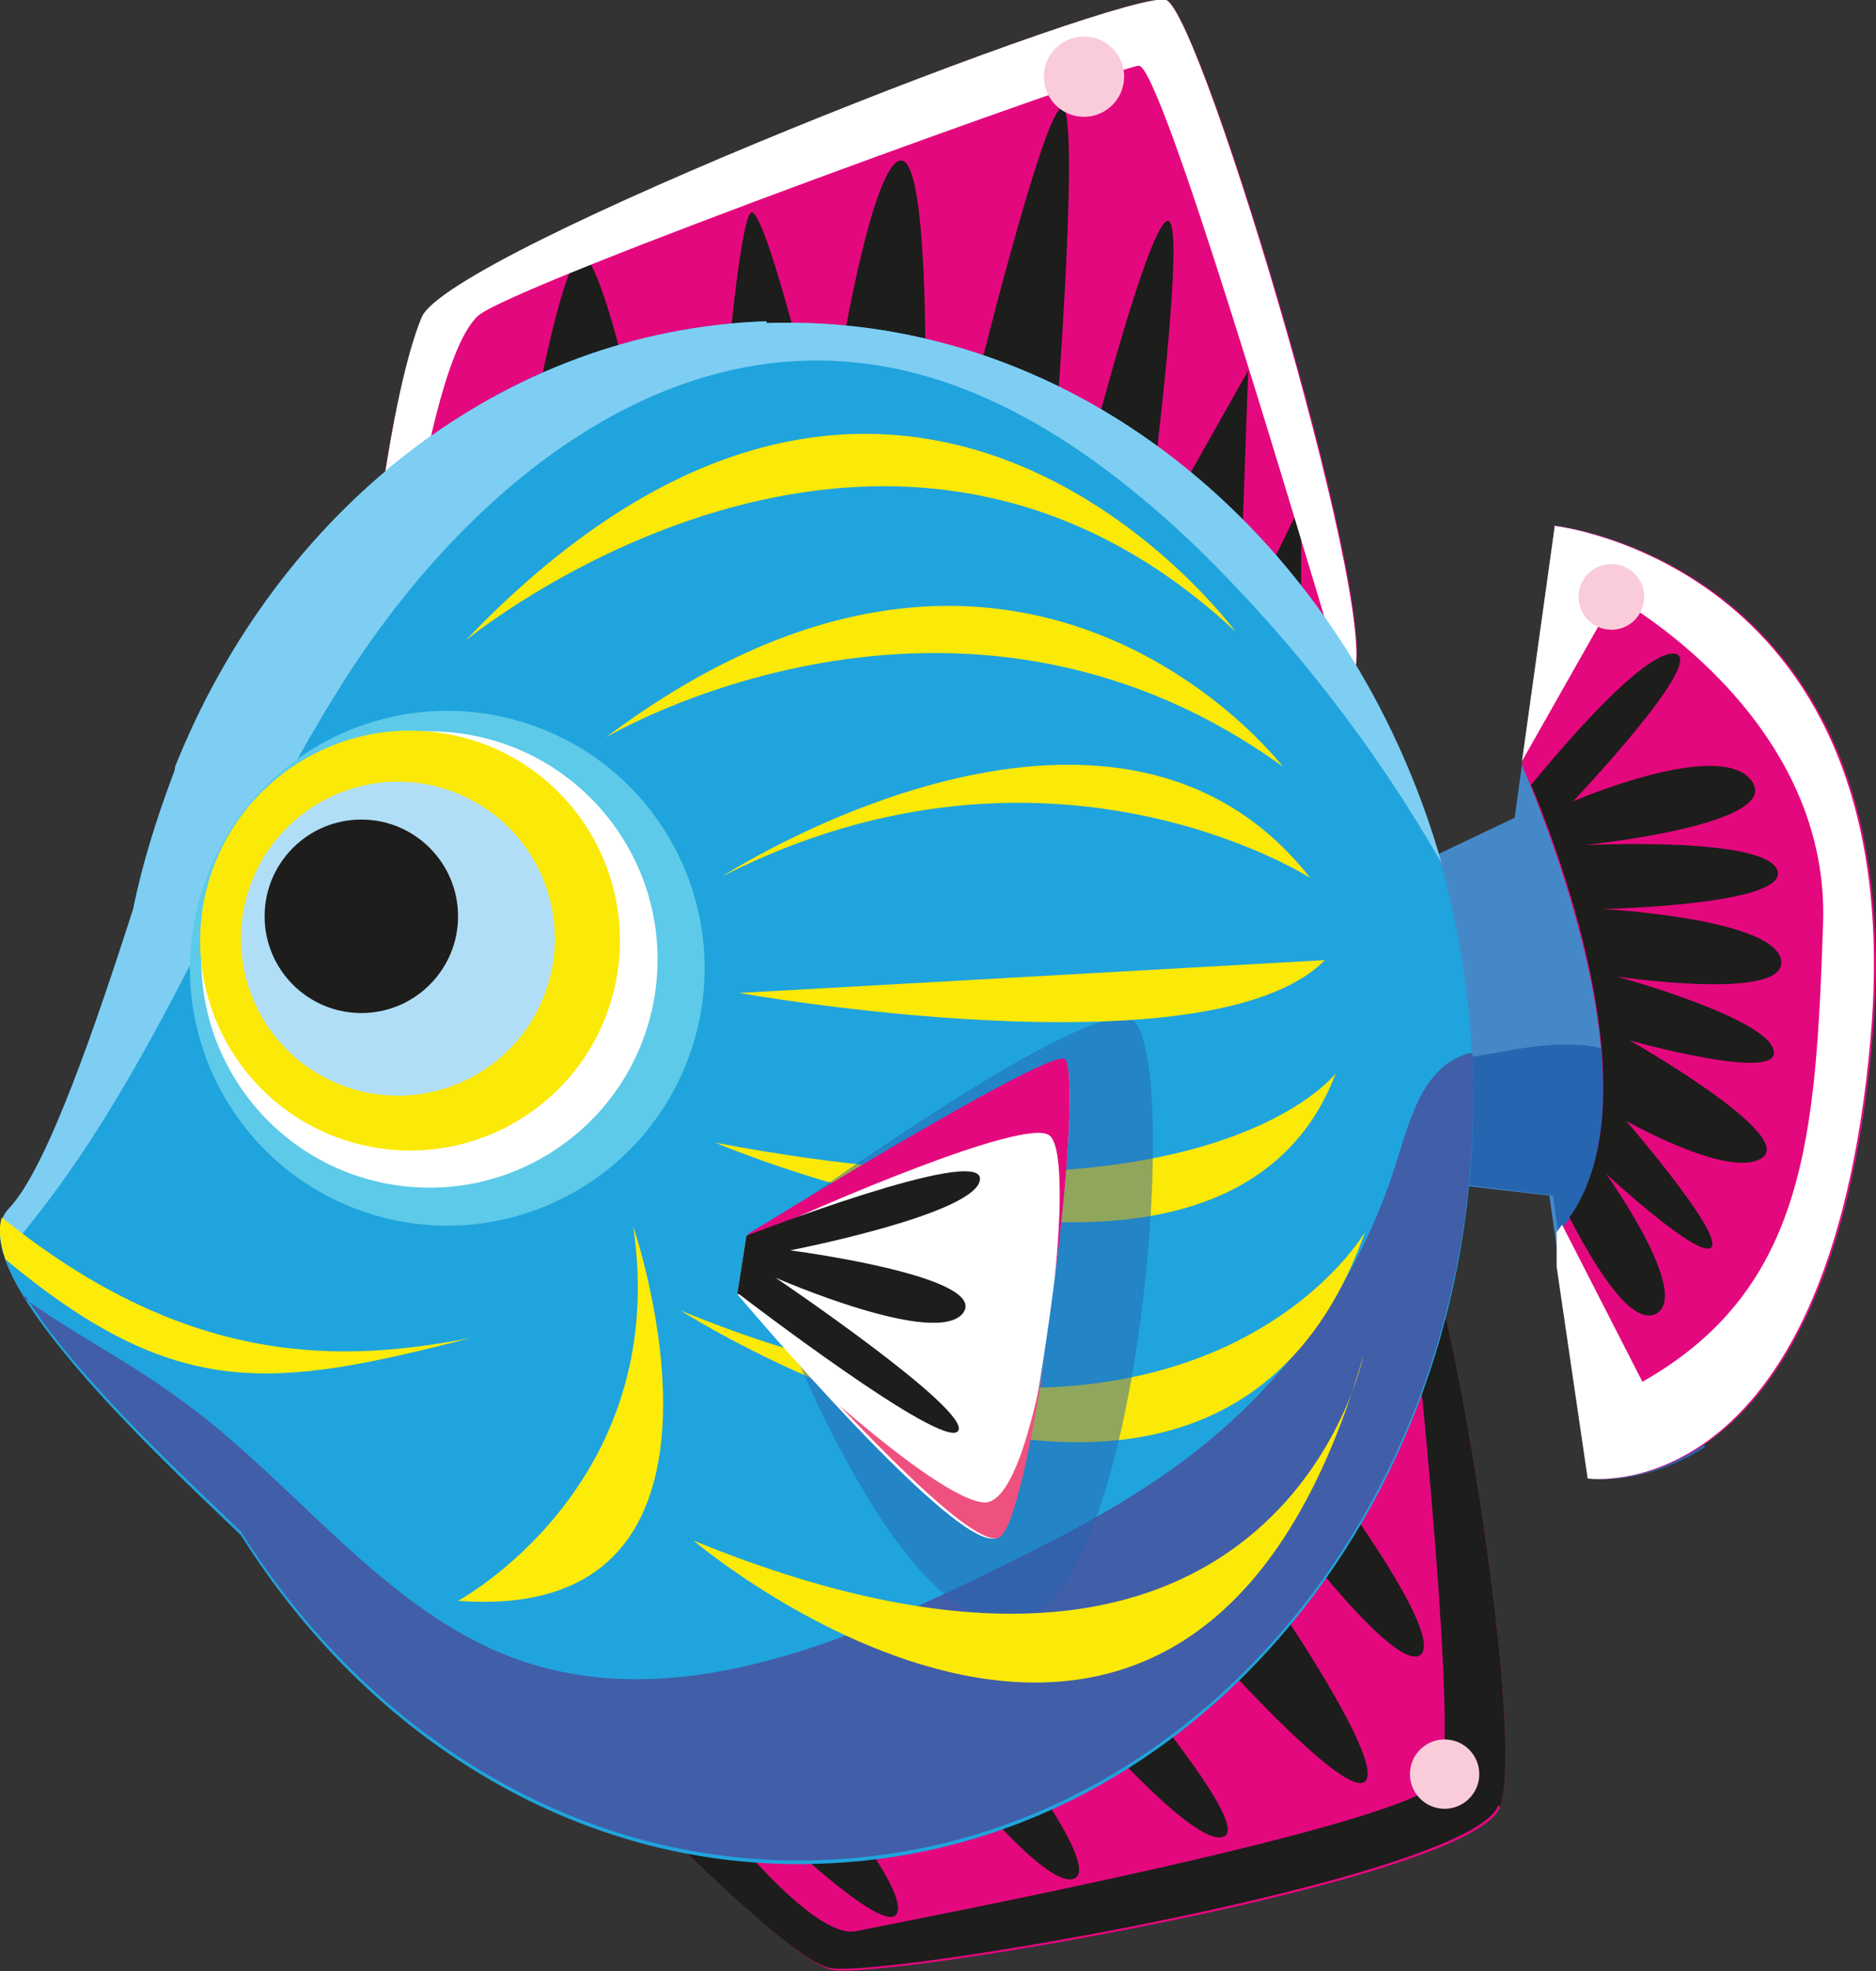
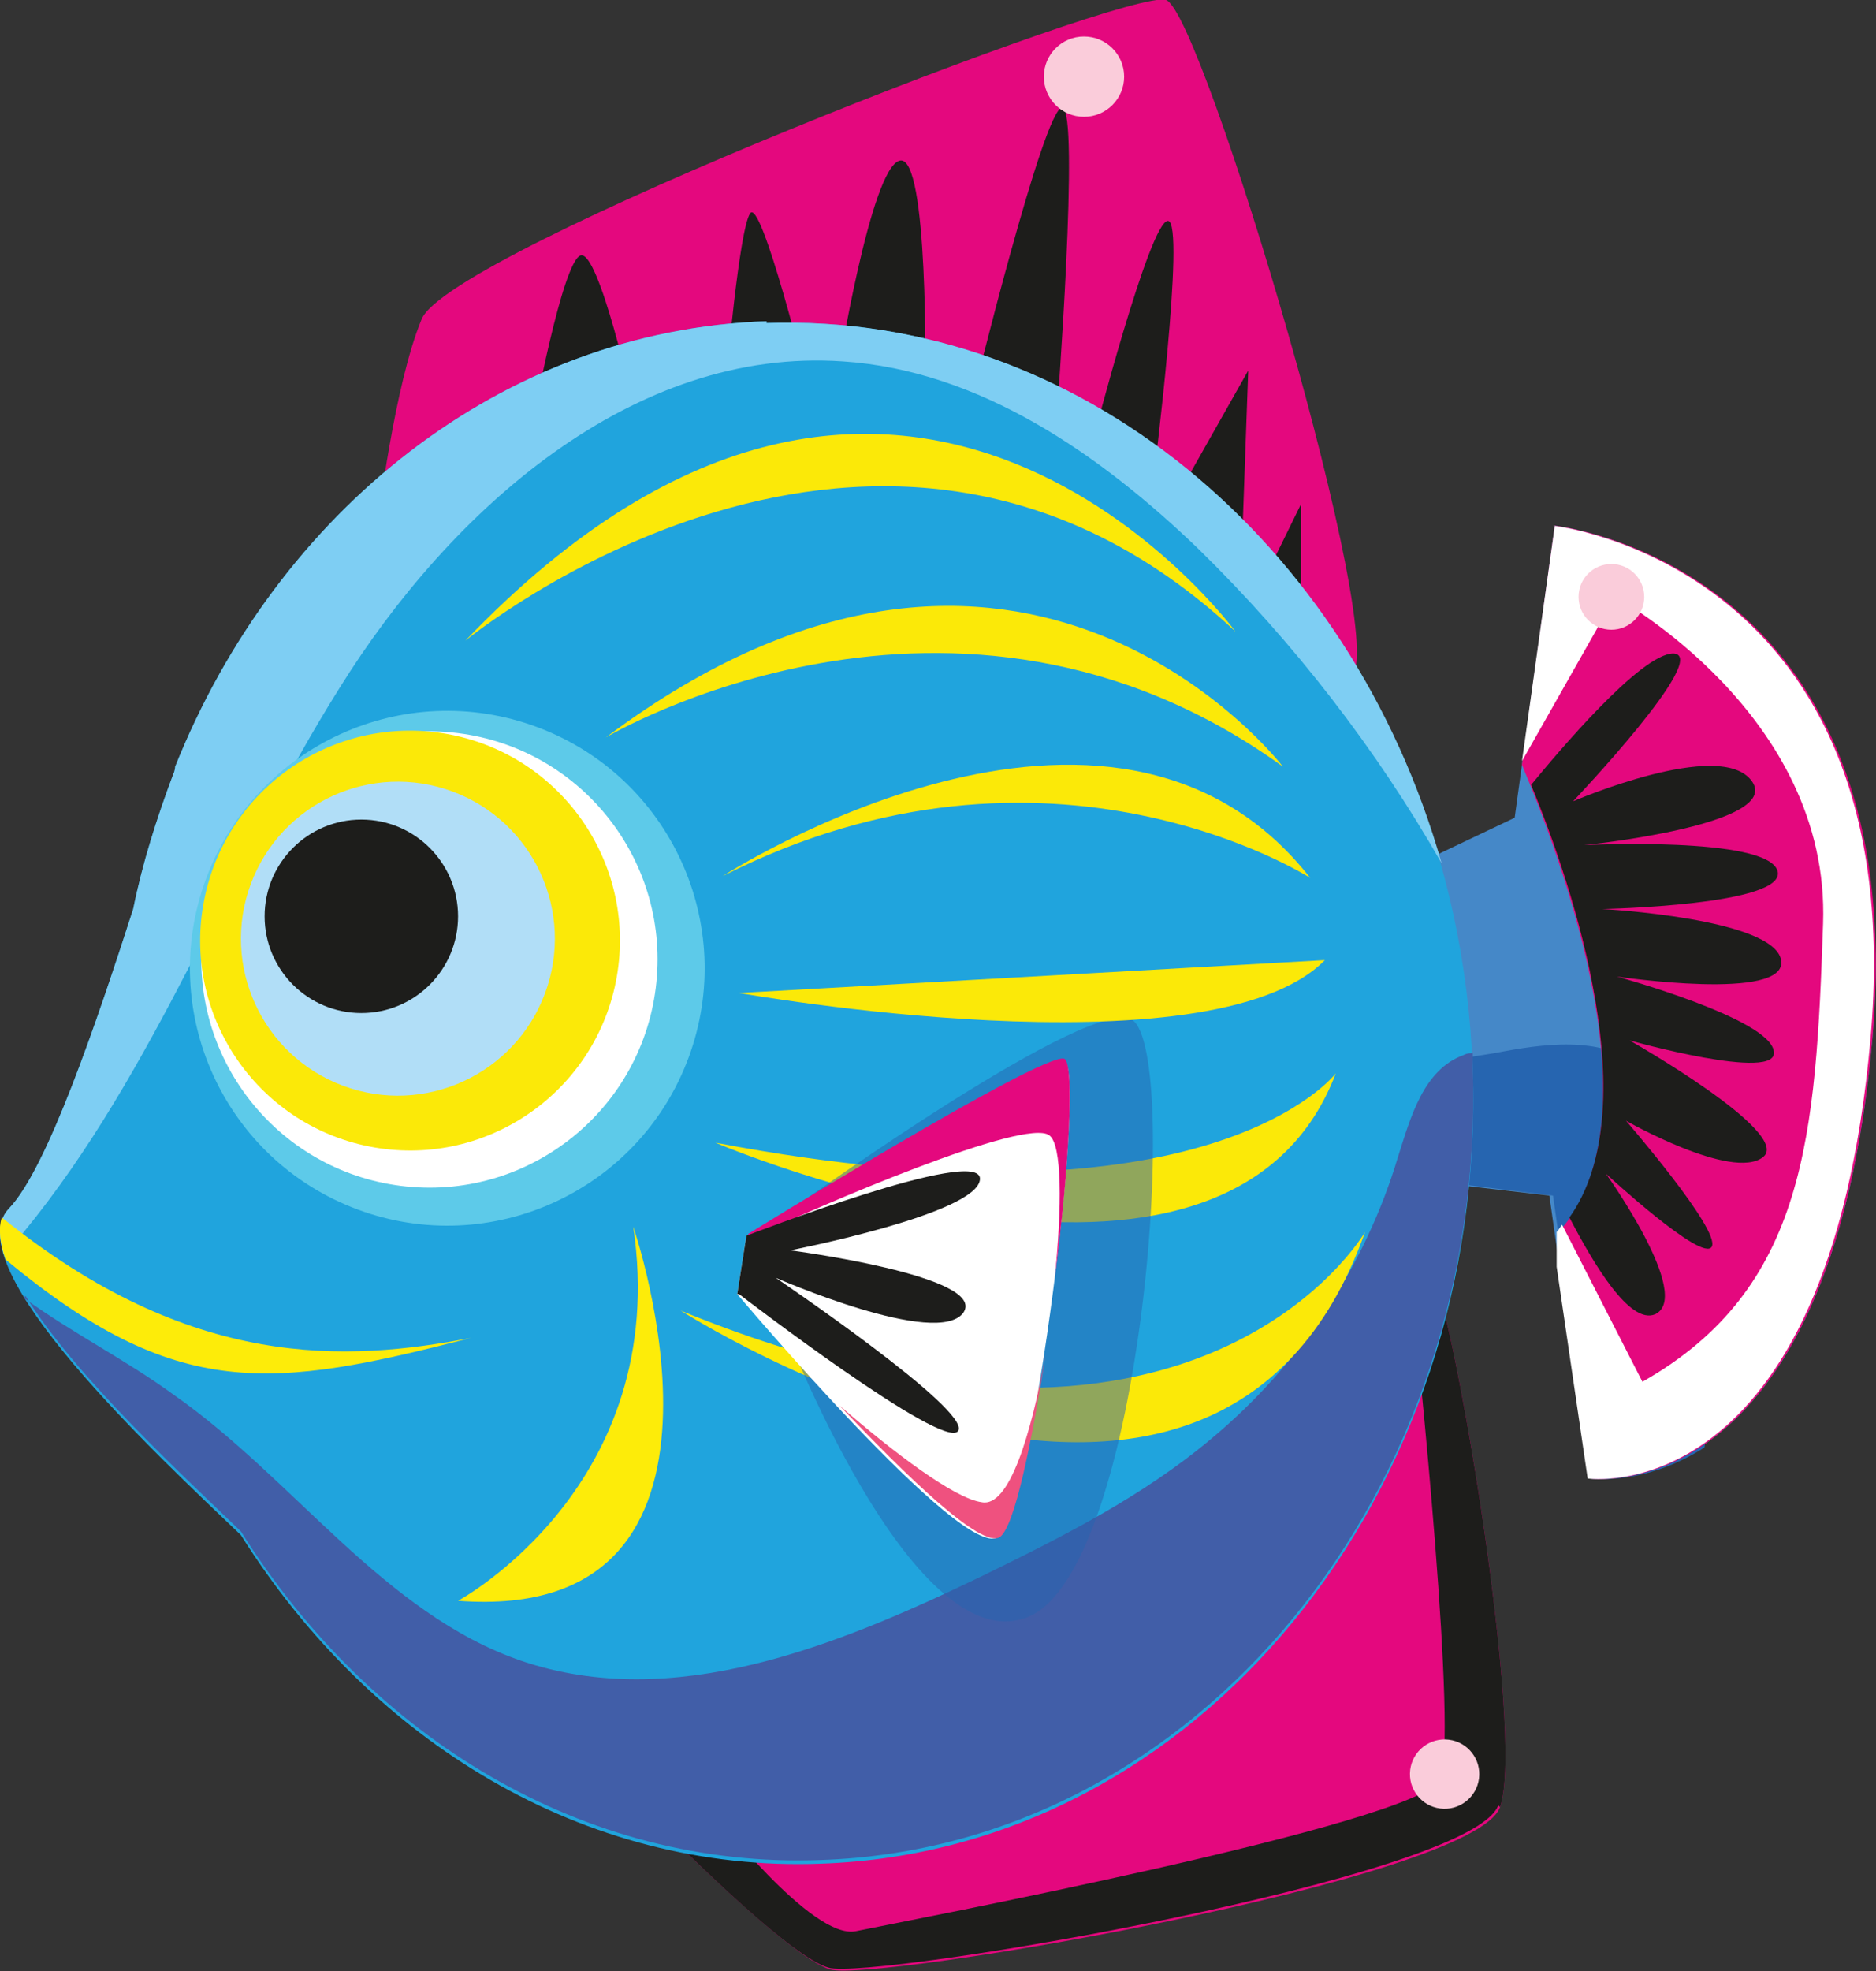
<svg xmlns="http://www.w3.org/2000/svg" id="Layer_1" version="1.1" viewBox="0 0 102.8 108">
  <rect x="0" y="0" width="102.8" height="108" fill="#333333" stroke="none" />
  <defs>
    <style>
      .st0 {
        opacity: .5;
      }

      .st0, .st1 {
        fill: #2665b0;
      }

      .st2 {
        fill: #ef517f;
      }

      .st3 {
        fill: #1d1d1b;
      }

      .st4 {
        fill: #fff;
      }

      .st5 {
        fill: #415ea8;
      }

      .st6 {
        fill: #5dcae9;
      }

      .st7 {
        fill: #20a4dd;
      }

      .st8 {
        fill: #7ecef3;
      }

      .st9 {
        fill: #fbe908;
      }

      .st10 {
        fill: #faccda;
      }

      .st11 {
        fill: #e4087e;
      }

      .st12 {
        fill: #b1def7;
      }

      .st13 {
        fill: #4588c8;
      }

      .st14 {
        fill: #fdec09;
      }
    </style>
  </defs>
  <g>
    <path class="st11" d="M35.2,99.1s7.9,8.1,10.3,8.8c2.4.7,35.3-4.9,36.7-8.9,1.4-4-2.6-27.8-3.9-29.8-1.3-1.9-43.2,29.9-43.2,29.9Z" />
-     <path class="st3" d="M41.3,99.2s6.9,6.8,7.8,5.7-4.1-7.1-4.1-7.1l6.6-1.5s5.7,7.4,7.3,6.6c1.6-.8-5.6-9.8-5.6-9.8l4.7-.5s7.4,8.9,9.1,8c1.7-.9-9.3-13.2-9.3-13.2l5.3-.7s10.3,12.1,11.7,10.9c1.4-1.3-7.9-14.2-7.9-14.2l3.5.2s6.3,8.4,7.5,7c1.2-1.5-6.6-11.6-6.6-11.6l-29.9,20.3Z" />
    <path class="st3" d="M82.2,99c1.4-4-2.6-27.8-3.9-29.8-.1-.2-.5,0-1.1.2.6,5.4,2.7,26,1.7,28.1-1.1,2.4-29.6,7.8-32,8.3-2.4.5-7.8-6.5-7.8-6.5l-3.1.6c2.1,2.1,7.5,7.4,9.4,7.9,2.4.7,35.3-4.9,36.7-8.9Z" />
    <path class="st11" d="M20.7,28.7s.9-7.6,2.4-11.2C24.5,13.8,61.9-.7,63.9,0c2,.7,12.5,35.8,10.1,37.1-2.3,1.3-53.3-8.4-53.3-8.4Z" />
    <path class="st3" d="M29.2,23.1s1.6-8.7,2.6-9.1c1-.4,2.9,8.2,2.9,8.2l5.1-1.5s.7-8.1,1.3-9c.6-1,3.2,9.5,3.2,9.5l1.6-.7s1.8-11.3,3.4-11.7c1.6-.4,1.4,12.1,1.4,12.1l2.6.9s3.9-15.9,4.9-15.9-.3,17-.3,17l2,1.2s3.1-12,4.1-12-.8,14.2-.8,14.2l1.3.9,3.9-6.9-.3,8.4.8,3.8,2.4-4.9v8s-41.9-12.6-41.9-12.6Z" />
-     <path class="st4" d="M63.9,0c-2-.7-39.4,13.8-40.8,17.4-1.2,2.9-2,8.5-2.3,10.5.8,0,1.6-.3,2.2-.9,0,0,1.3-8,3.2-9.7,1.9-1.7,35-13.6,36.2-13.7s8.5,24.7,11.2,33.6c.2,0,.3,0,.4,0C76.3,35.8,65.9.8,63.9,0Z" />
    <path class="st13" d="M74.8,48.7l8.2-3.9,2.2-16s19.6,2.1,17.4,28.1c-2.3,26-15.5,24.1-15.5,24.1l-2.2-15.5-10.4-1.2.2-15.6Z" />
    <path class="st1" d="M90.2,58.7c-2-1.9-5.1-1.6-7.8-1.1-1,.2-2,.3-2.9.5l.7,6.8,4.9.6,2.2,15.5s2.8.4,6.1-1.7c.2-1.3.2-2.7.1-4.1-.1-4-.6-7.9-1.3-11.8-.3-1.7-.7-3.4-2-4.6Z" />
    <path class="st7" d="M42,17.6c-14.5.5-26.8,10.4-32.4,24.4,0,0,0,0,0,0,0,0,0,.2-.1.4-.9,2.4-1.7,4.9-2.2,7.4-2,6.2-4.7,14.2-6.8,16.4-3,3.2,8.2,13.6,12.7,17.9,7.1,11.3,18.8,18.5,31.8,18,20.6-.7,36.5-20.2,35.7-43.5-.8-23.3-18.2-41.6-38.7-40.9Z" />
    <path class="st5" d="M1.4,71c2.7,4.4,8.8,10,11.8,12.9,7.1,11.3,18.8,18.5,31.8,18,20.6-.7,36.5-20.2,35.7-43.5,0-.2,0-.5,0-.7-.2,0-.3,0-.5.1-2.2.8-2.9,3.4-3.6,5.6-1.8,6-5.4,11.4-10.2,15.4-3.8,3.2-8.2,5.4-12.7,7.6-7.9,3.8-16.8,7.4-25.1,4.6-7.6-2.6-12.5-10-19.1-14.6-2.6-1.9-5.6-3.4-8.2-5.3Z" />
    <path class="st9" d="M73.2,58.8s-6.8,9-34,3.8c0,0,28,12,34-3.8Z" />
    <path class="st9" d="M74.8,67.5s-9.2,15.9-37.5,4.3c0,0,29.3,18.8,37.5-4.3Z" />
    <path class="st11" d="M85.2,28.8l-1.8,13.1c2.3,5.5,7.5,19.6,2,25.6v1.9c0,0,1.7,11.6,1.7,11.6,0,0,13.2,1.9,15.5-24.1,2.3-26-17.4-28.1-17.4-28.1Z" />
    <path class="st8" d="M42,17.6c-14.5.5-26.8,10.4-32.4,24.4,0,0,0,0,0,0,0,0,0,.2-.1.4-.9,2.4-1.7,4.9-2.2,7.4-2,6.2-4.7,14.2-6.8,16.4-.6.6-.6,1.5-.3,2.5.4-.4.8-.8,1.1-1.2,7.3-8.9,11.2-20.1,17.3-29.8,6.1-9.8,16.1-18.7,27.6-17.9,7.5.5,14.1,5.1,19.5,10.3,5.2,5.1,9.7,10.9,13.3,17.2-5-17.6-19.9-30.2-37-29.6Z" />
    <path class="st4" d="M85.2,28.8l-1.8,12.9,5.1-9s11.8,6.4,11.4,17.9c-.4,11.6-.9,20-9.9,25.1l-4.4-8.6c-.1.1-.2.3-.3.4v1.9c0,0,1.7,11.6,1.7,11.6,0,0,13.2,1.9,15.5-24.1,2.3-26-17.4-28.1-17.4-28.1Z" />
    <circle class="st6" cx="24.5" cy="53.1" r="14.1" transform="translate(-33.8 57.5) rotate(-69.6)" />
    <circle class="st4" cx="23.5" cy="52.5" r="12.5" transform="translate(-31.5 69.3) rotate(-82.8)" />
    <circle class="st9" cx="22.4" cy="51.5" r="11.5" transform="translate(-32.4 63.5) rotate(-78.8)" />
-     <path class="st14" d="M25.8,73.3c-6.8,1.3-15.3,1.8-25.7-6.6-.2.6-.1,1.4.2,2.3,9.4,7.8,14.6,7.1,25.5,4.3Z" />
+     <path class="st14" d="M25.8,73.3c-6.8,1.3-15.3,1.8-25.7-6.6-.2.6-.1,1.4.2,2.3,9.4,7.8,14.6,7.1,25.5,4.3" />
    <circle class="st12" cx="21.9" cy="51.5" r="8.6" transform="translate(-34.1 54) rotate(-69.6)" />
    <circle class="st3" cx="19.8" cy="50.2" r="5.3" />
    <path class="st0" d="M42.6,66.8s16.4-11.9,19.3-11,.8,30.3-5.6,32.8c-6.4,2.5-13.5-16.3-13.5-16.3l-.2-5.5Z" />
    <path class="st4" d="M41,67.7s16-9.9,17.3-9.6c1.3.3-1.7,24.8-3.6,26.1-1.9,1.4-14.3-13.3-14.3-13.3l.5-3.2Z" />
    <g>
      <path class="st2" d="M54.8,84.2c.8-.6,1.7-5,2.5-10-.8,4.4-2,8.4-3.5,8.1-1.5-.2-4.8-2.7-7.8-5.3,3.6,3.8,7.8,7.9,8.8,7.2Z" />
      <path class="st11" d="M58.3,58c-1.3-.3-17.3,9.6-17.3,9.6v.3c4-1.9,15.2-6.7,16.5-5.7.7.5.7,3.9.3,7.8.8-6.1,1.1-11.9.5-12Z" />
    </g>
    <path class="st14" d="M34.7,67.2s7.5,21.8-9.6,20.5c0,0,11.7-6.3,9.6-20.5Z" />
    <path class="st3" d="M40.5,70.9s11.2,8.6,12,7.5c.8-1.1-10-8.4-10-8.4,0,0,8.9,3.9,10.3,1.9,1.3-2-9.5-3.4-9.5-3.4,0,0,10.3-2,10.4-3.9.1-1.9-12.8,3.1-12.8,3.1l-.5,3.2Z" />
    <path class="st3" d="M97.4,47.7c-.6-1.9-10.6-1.4-10.6-1.4,0,0,10.9-1.1,9.2-3.5-1.7-2.4-9.8,1.1-9.8,1.1,0,0,7.6-8,5.5-8.1-1.8,0-6.4,5.5-7.8,7.2,2.4,5.8,6.3,17.8,2.1,23.7,1.3,2.5,3.3,5.9,4.7,5.3,2.1-1-2.7-7.7-2.7-7.7,0,0,5.3,4.9,5.8,4,.5-.9-4.7-6.9-4.7-6.9,0,0,5.8,3.3,7.5,2,1.7-1.3-7.3-6.4-7.3-6.4,0,0,8.2,2.3,7.9.6-.2-1.8-8.6-4.1-8.6-4.1,0,0,9.4,1.4,9-.9-.4-2.3-9.8-2.8-9.8-2.8,0,0,10.2-.2,9.6-2.1Z" />
    <path class="st9" d="M25.5,35.1s22.7-18.7,42.2-.5c0,0-18.1-24.7-42.2.5Z" />
    <path class="st9" d="M33.2,40.4s19.1-11.4,37.1,1.6c0,0-14.3-18.7-37.1-1.6Z" />
    <path class="st9" d="M71.8,48.1s-14.3-9.2-32.2-.1c0,0,21.3-13.8,32.2.1Z" />
    <path class="st9" d="M72.6,52.6l-32.1,1.8s25.8,4.6,32.1-1.8Z" />
-     <path class="st9" d="M74.7,74.3s-4.7,23.2-36.7,10.1c0,0,27.1,23,36.7-10.1Z" />
  </g>
  <circle class="st10" cx="59.4" cy="4.2" r="2.2" />
  <circle class="st10" cx="88.3" cy="32.7" r="1.8" />
  <circle class="st10" cx="79.2" cy="97.1" r="1.9" transform="translate(-27.1 163.6) rotate(-82.8)" />
</svg>